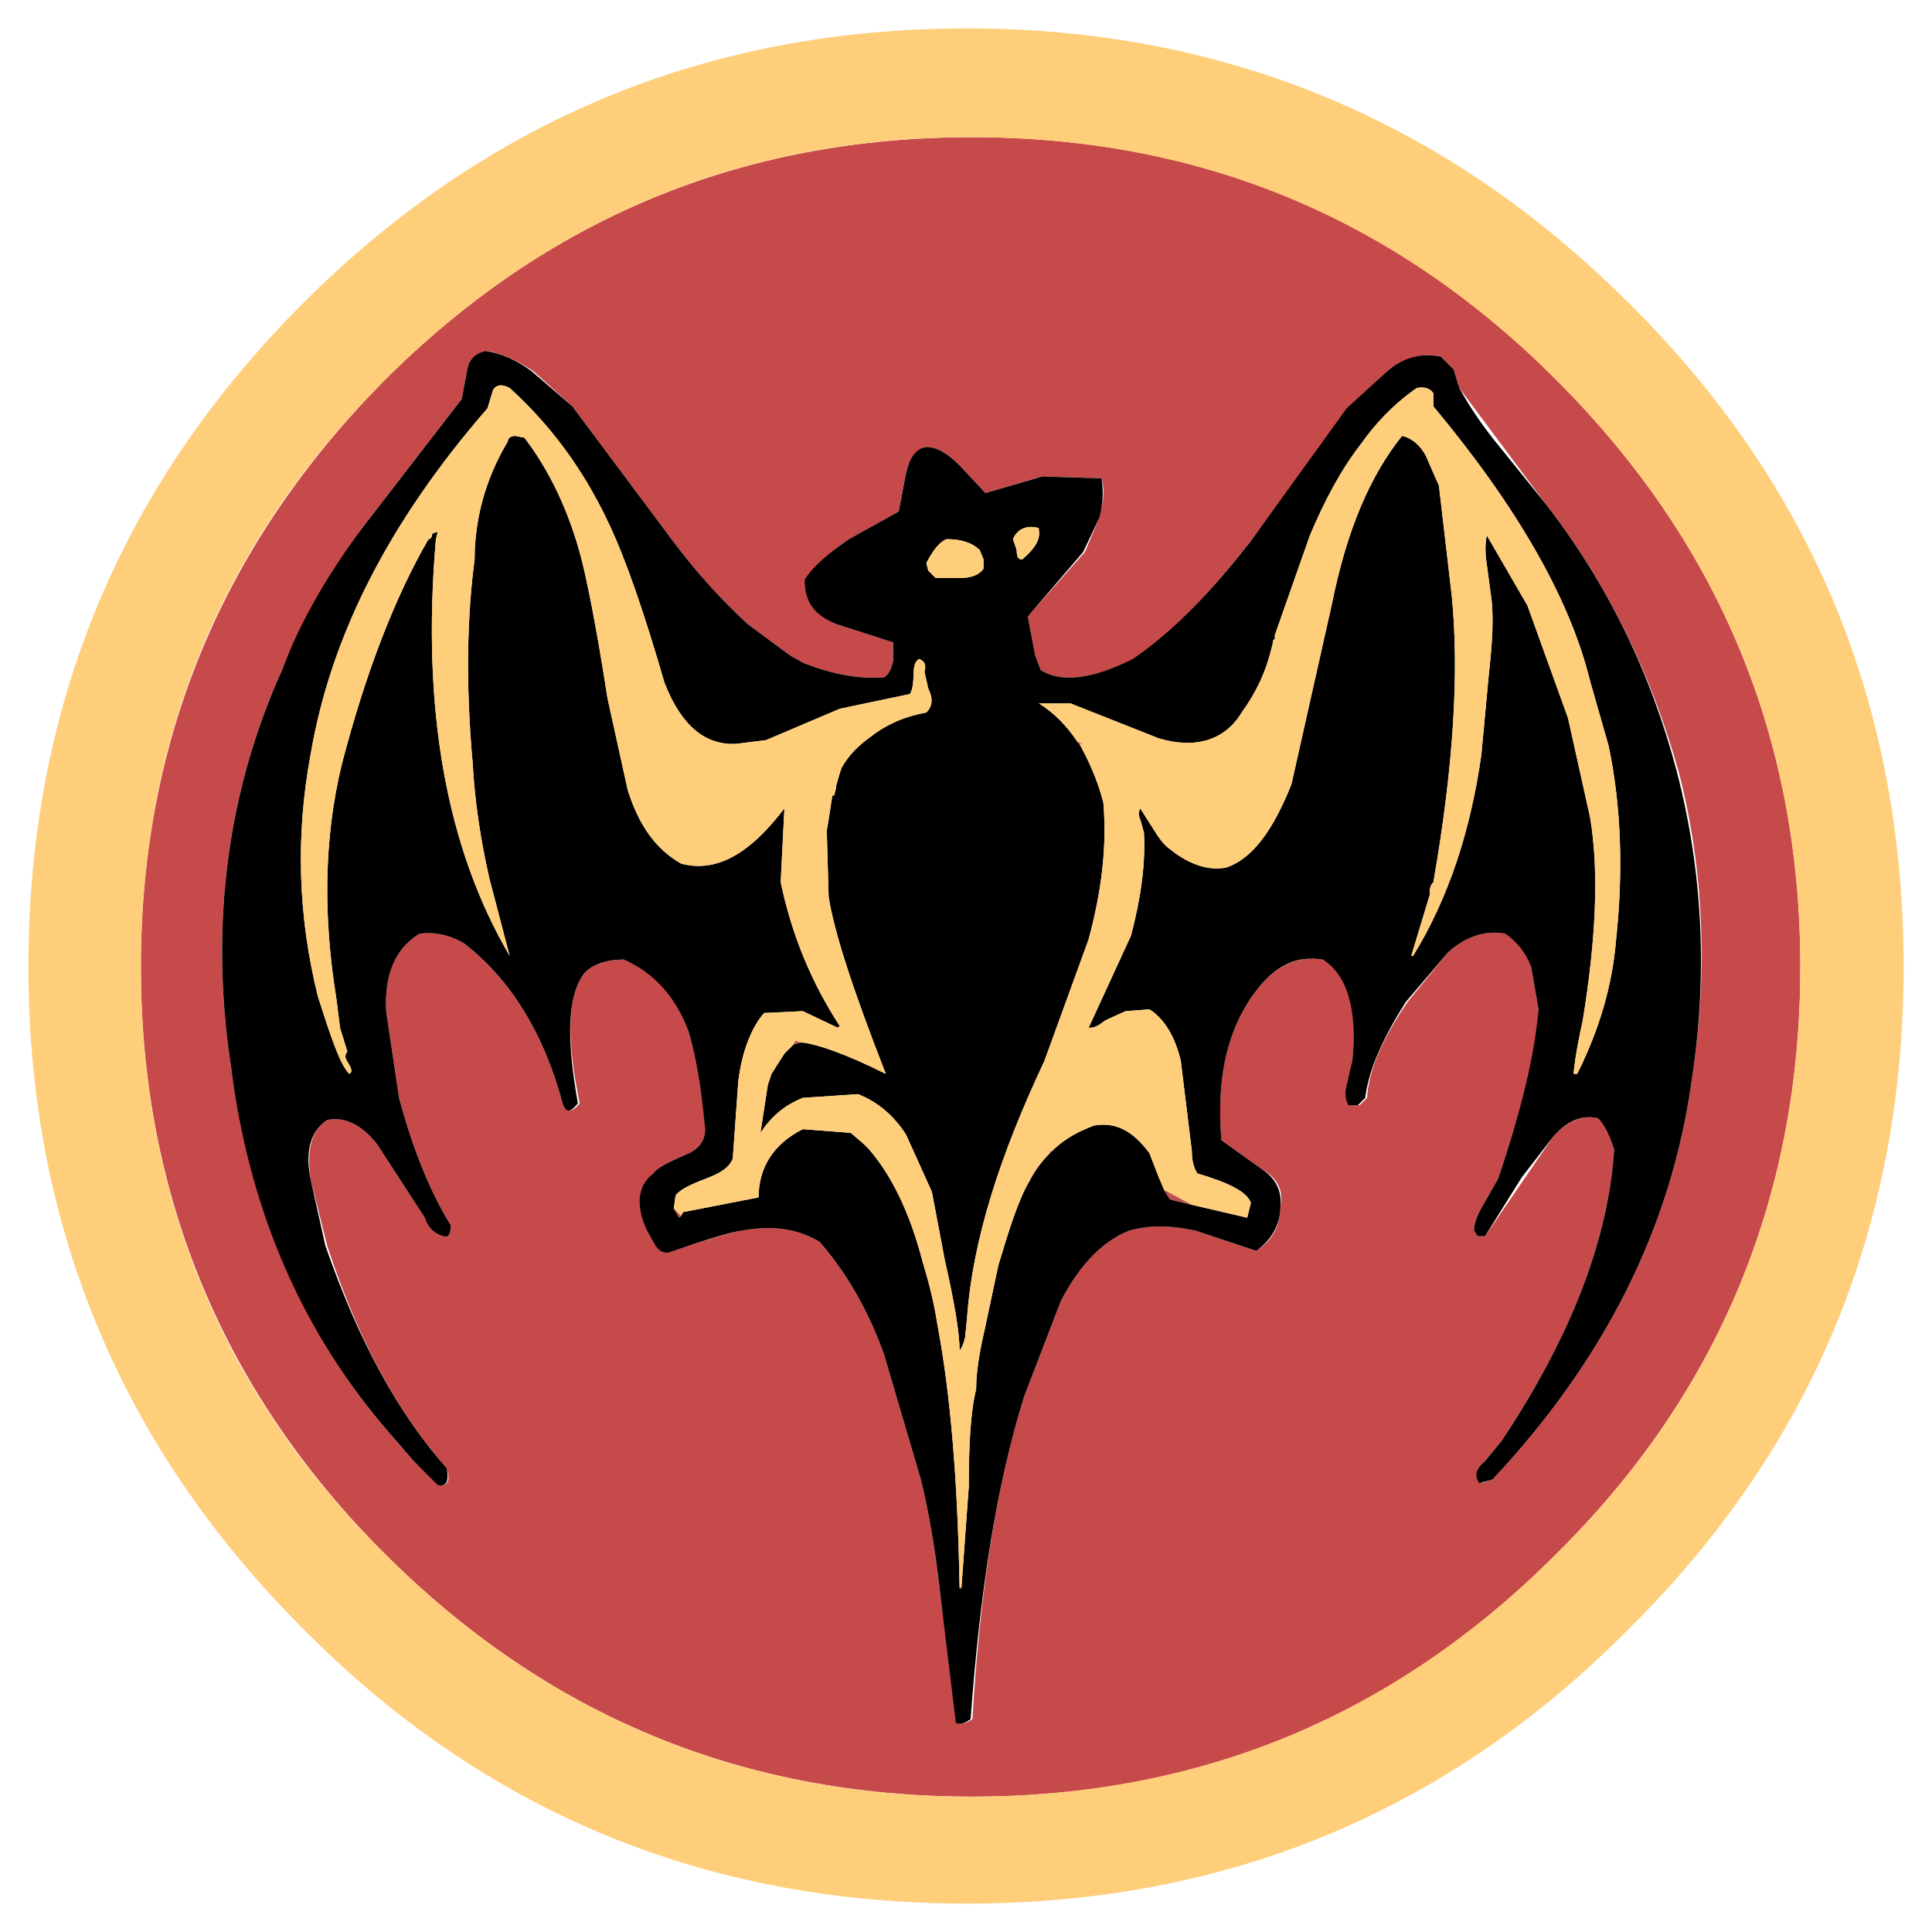
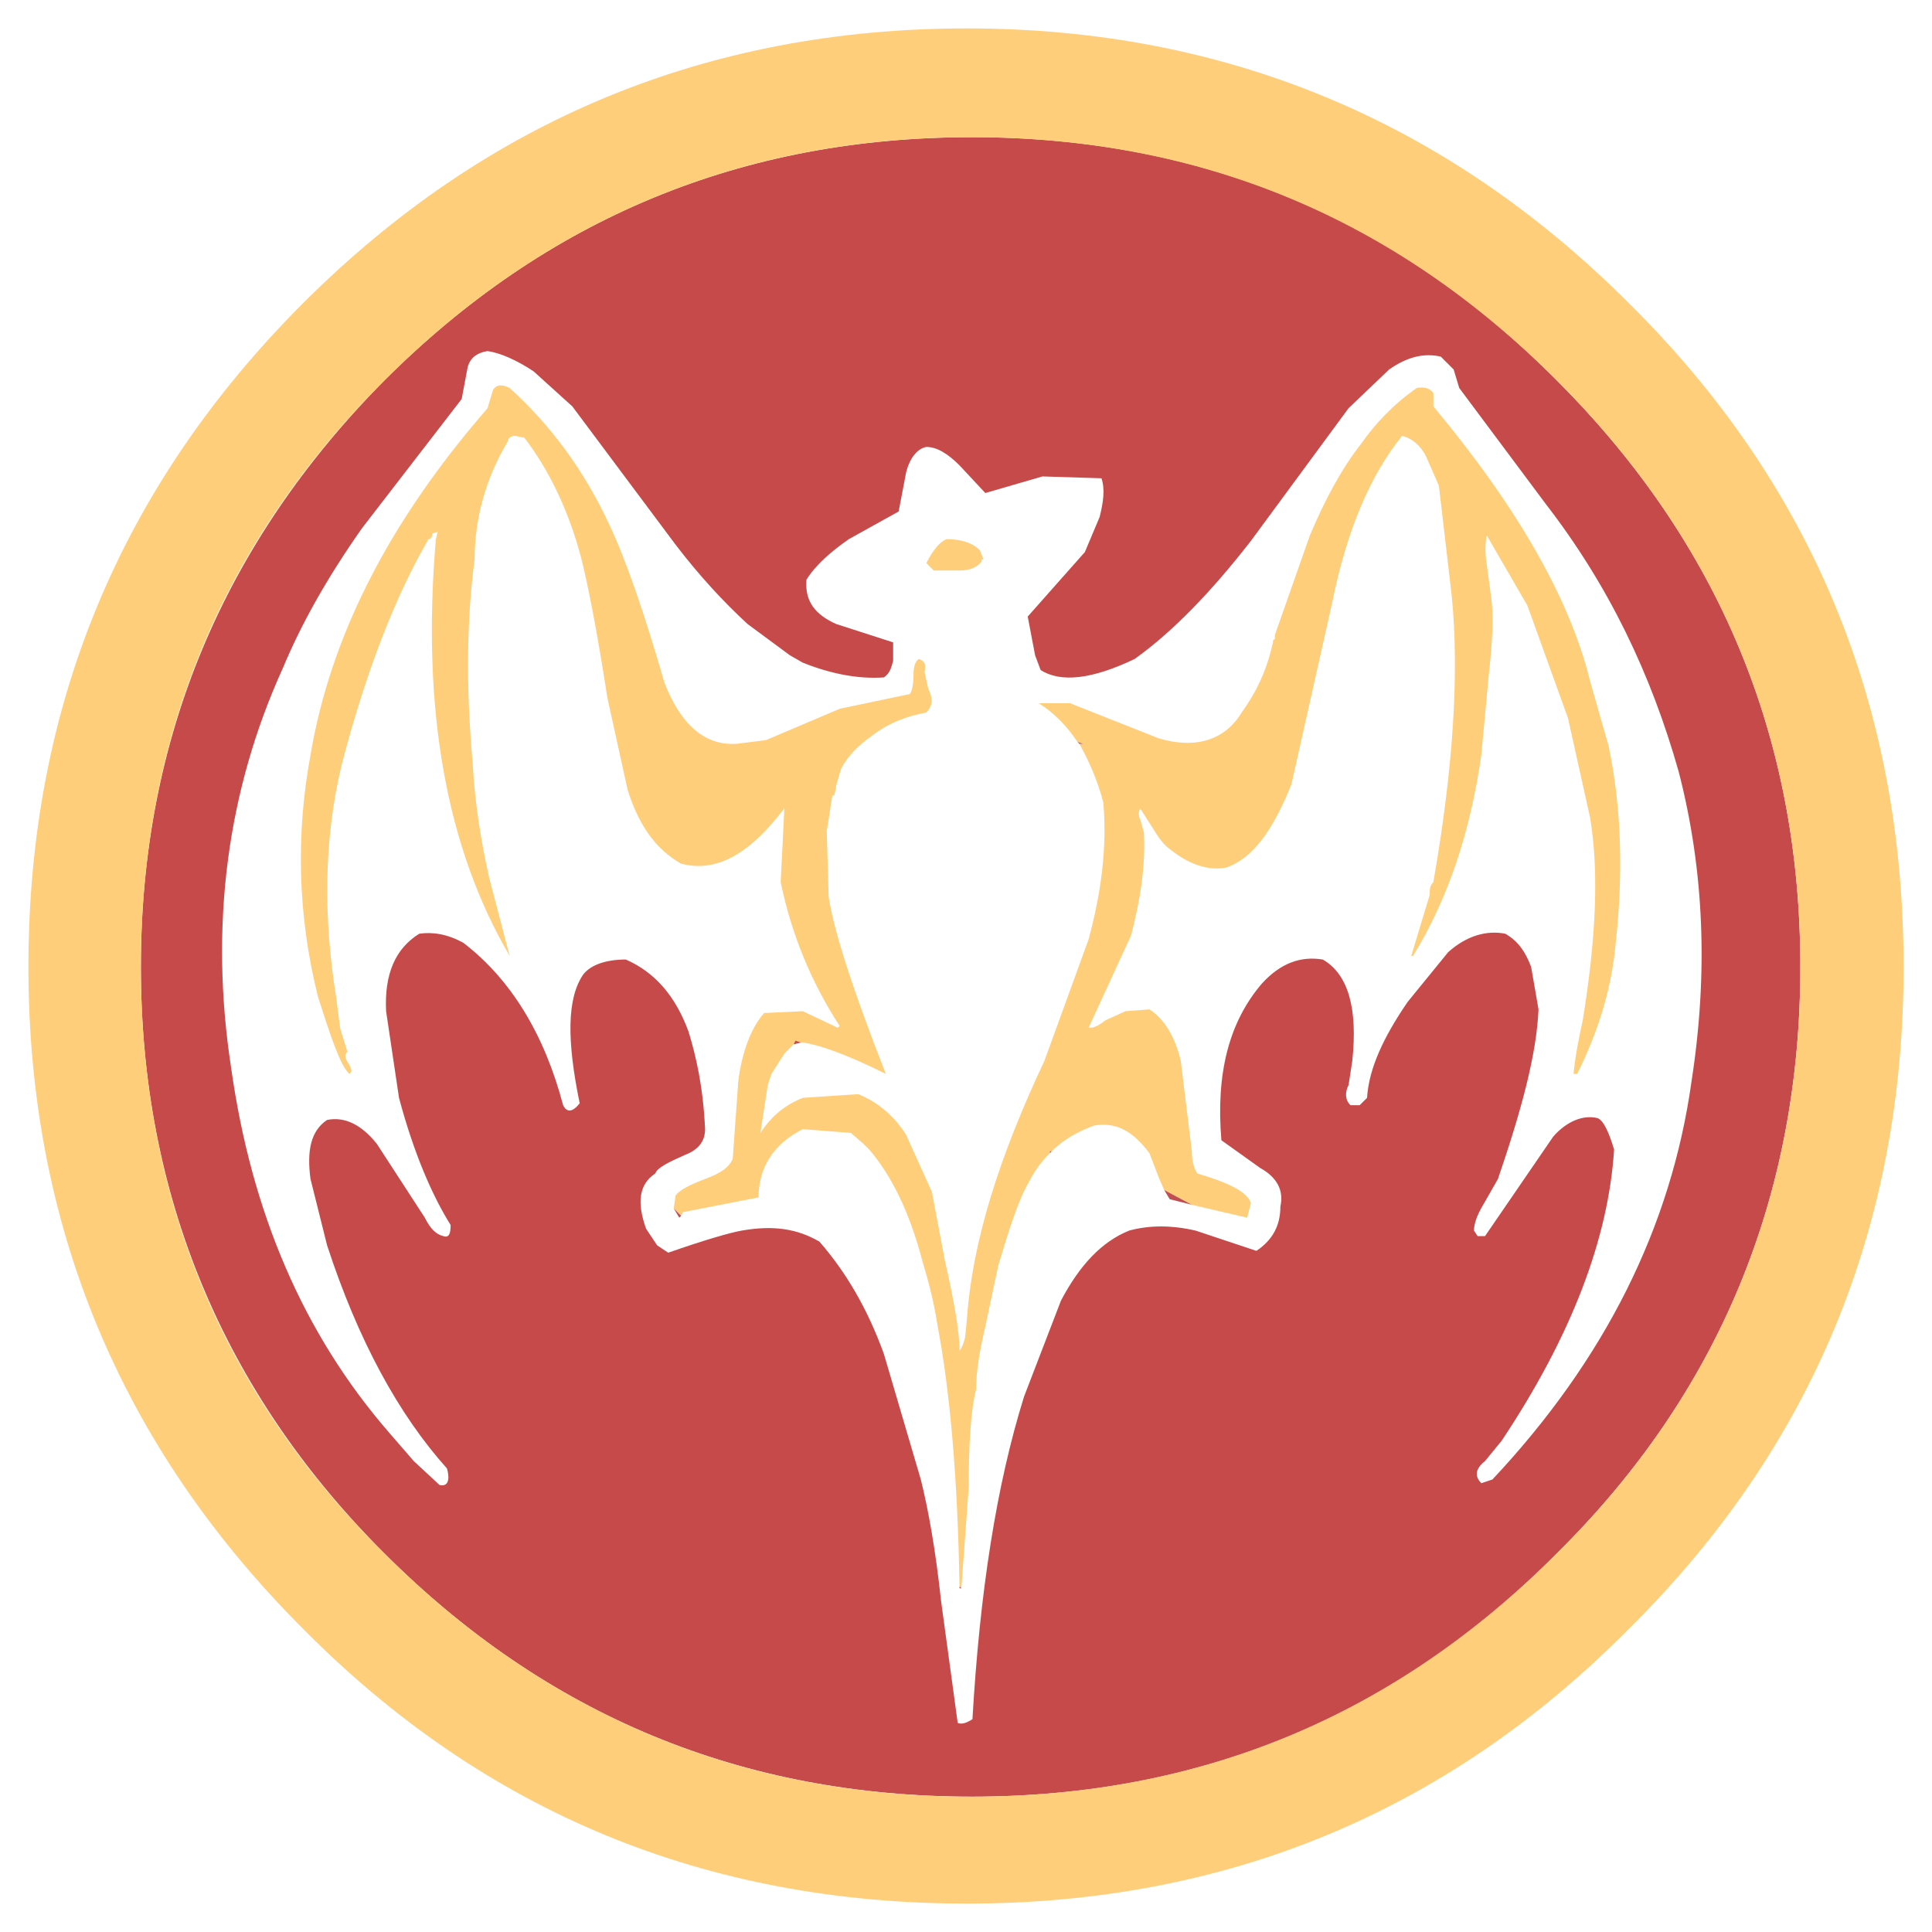
<svg xmlns="http://www.w3.org/2000/svg" version="1.0" id="Layer_1" x="0px" y="0px" width="192.756px" height="192.756px" viewBox="0 0 192.756 192.756" enable-background="new 0 0 192.756 192.756" xml:space="preserve">
  <g>
-     <polygon fill-rule="evenodd" clip-rule="evenodd" fill="#FFFFFF" points="0,0 192.756,0 192.756,192.756 0,192.756 0,0  " />
    <path fill-rule="evenodd" clip-rule="evenodd" fill="#C74A4B" d="M155.337,37.971c-16.004-16.189-35.504-24.283-58.315-24.283   c-22.995,0-42.495,8.094-58.683,24.283C22.334,54.159,14.056,73.659,14.056,96.47c0,22.811,8.278,42.495,24.283,58.499   c16.188,16.189,35.688,24.283,58.683,24.283c22.811,0,42.311-8.094,58.315-24.283c16.188-16.004,24.282-35.688,24.282-58.499   C179.619,73.659,171.525,54.159,155.337,37.971L155.337,37.971z M145.587,38.707l8.646,11.59   c6.254,8.094,10.485,16.924,13.245,26.673c2.575,9.934,2.942,20.235,1.287,30.905c-2.023,14.533-8.646,27.777-19.867,39.736   l-1.104,0.367c-0.736-0.736-0.553-1.473,0.367-2.207l1.656-2.023c6.99-10.486,10.669-20.236,11.222-29.066   c-0.553-1.84-1.104-2.943-1.655-3.127c-1.473-0.367-3.128,0.367-4.416,1.84l-6.807,9.934h-0.735l-0.368-0.553   c0-0.734,0.368-1.654,0.92-2.574l1.472-2.576c2.392-6.99,3.863-12.51,4.047-16.924l-0.735-4.231   c-0.552-1.472-1.288-2.576-2.575-3.312c-1.84-0.368-3.863,0.184-5.703,1.839l-4.047,4.967c-2.392,3.494-3.863,6.623-4.047,9.566   l-0.736,0.736h-0.92c-0.552-0.553-0.552-1.289-0.184-2.023l0.367-2.393c0.553-5.15-0.367-8.646-2.943-10.118   c-2.207-0.368-4.23,0.368-6.07,2.391c-3.312,3.863-4.599,9.014-4.047,15.637l3.862,2.76c1.656,0.92,2.393,2.207,2.024,3.863   c0,1.84-0.736,3.311-2.392,4.414l-6.07-2.023c-2.392-0.551-4.6-0.551-6.623,0c-2.759,1.104-4.967,3.496-6.807,6.99l-3.679,9.566   c-2.76,8.83-4.415,19.5-5.151,32.193c-0.552,0.367-1.104,0.551-1.472,0.367l-1.656-12.141c-0.552-5.15-1.288-9.199-2.024-12.141   l-3.679-12.51c-1.656-4.6-3.863-8.279-6.438-11.223c-2.208-1.287-4.6-1.654-7.727-1.104c-1.104,0.186-3.679,0.92-7.358,2.209   l-1.104-0.736l-1.104-1.656c-0.919-2.576-0.736-4.414,0.92-5.518c0.184-0.553,1.288-1.105,2.943-1.84   c1.472-0.553,2.023-1.473,2.023-2.576c-0.184-4.23-0.92-7.357-1.656-9.75c-1.288-3.496-3.311-5.887-6.254-7.174   c-2.024,0-3.495,0.552-4.231,1.471c-1.656,2.393-1.656,6.623-0.368,12.877c-0.736,0.92-1.288,0.92-1.656,0.186   c-1.839-6.99-5.15-12.51-9.934-16.189c-1.655-0.92-3.127-1.104-4.415-0.92c-2.391,1.472-3.495,4.046-3.311,7.726l1.288,8.646   c1.471,5.518,3.311,9.75,5.151,12.693c0,0.92-0.184,1.287-0.736,1.104c-0.736-0.184-1.288-0.736-1.84-1.84l-4.783-7.359   c-1.471-1.838-3.127-2.758-4.967-2.391c-1.656,1.104-2.024,3.127-1.656,5.887l1.656,6.623c3.127,9.566,7.174,16.924,11.957,22.258   c0.368,1.289,0,1.84-0.736,1.656l-2.576-2.391l-2.391-2.76c-8.646-9.934-13.797-22.076-15.821-36.424   c-2.208-14.349-0.368-27.778,5.151-39.919c1.84-4.415,4.416-9.014,7.911-13.98l9.934-12.878l0.552-2.943   c0.184-1.104,0.919-1.656,2.023-1.84c1.288,0.184,2.943,0.92,4.599,2.024l3.863,3.495l10.302,13.797   c2.392,3.127,4.783,5.703,7.174,7.91l4.231,3.127l1.288,0.736c2.759,1.104,5.519,1.656,8.094,1.472   c0.552-0.368,0.736-0.92,0.92-1.656v-1.84l-5.703-1.839c-2.024-0.92-3.128-2.208-2.944-4.415c0.92-1.472,2.392-2.759,4.231-4.047   l4.967-2.759l0.736-3.864c0.368-1.472,1.104-2.392,2.024-2.575c1.103,0,2.207,0.736,3.311,1.839l2.575,2.76l5.703-1.656   l5.887,0.184c0.367,1.104,0.184,2.392-0.185,3.863l-1.472,3.496l-5.703,6.438l0.736,3.863l0.552,1.472   c2.023,1.288,5.151,0.92,9.382-1.104c3.863-2.759,7.727-6.807,11.59-11.773l9.75-13.245l4.047-3.863   c1.84-1.288,3.495-1.656,5.151-1.288l1.287,1.288L145.587,38.707L145.587,38.707z" />
    <path fill-rule="evenodd" clip-rule="evenodd" fill="#FFCE7B" d="M162.512,30.245C144.3,12.033,122.225,2.834,96.47,2.834   c-25.938,0-48.014,9.198-66.226,27.41S2.834,70.532,2.834,96.47c0,25.754,9.198,47.829,27.41,66.042   c18.212,18.396,40.287,27.41,66.226,27.41c25.754,0,47.83-9.014,66.042-27.41c18.396-18.213,27.409-40.287,27.409-66.042   C189.921,70.532,180.907,48.457,162.512,30.245L162.512,30.245z M96.838,13.688c22.995,0,42.311,8.094,58.499,24.283   c16.188,16.188,24.282,35.688,24.282,58.499c0,22.811-8.094,42.495-24.282,58.499c-16.188,16.189-35.504,24.283-58.499,24.283   c-22.811,0-42.311-8.094-58.499-24.283C22.15,138.965,14.056,119.281,14.056,96.47c0-22.812,8.094-42.311,24.283-58.499   C54.527,21.782,74.027,13.688,96.838,13.688L96.838,13.688z" />
-     <path fill-rule="evenodd" clip-rule="evenodd" d="M145.587,38.707l-0.552-1.839l-1.287-1.288c-1.84-0.368-3.496,0-5.151,1.288   l-4.231,3.863L124.8,53.975c-3.863,4.967-7.727,9.014-11.773,11.773c-4.047,2.024-7.175,2.392-9.198,1.104l-0.552-1.472   l-0.736-3.863l5.52-6.438l1.655-3.496c0.368-1.471,0.368-2.759,0.185-3.863l-5.887-0.184l-5.703,1.656l-2.575-2.76   c-1.104-1.104-2.208-1.839-3.311-1.839c-1.104,0.184-1.656,1.104-2.024,2.575l-0.736,3.864l-4.967,2.759   c-1.839,1.288-3.495,2.576-4.415,4.047c0,2.208,0.92,3.495,3.128,4.415l5.703,1.839v1.84c-0.184,0.736-0.368,1.288-0.92,1.656   c-2.576,0.184-5.335-0.368-8.094-1.472L78.81,65.38l-4.231-3.127c-2.392-2.208-4.783-4.783-7.174-7.91L57.103,40.546l-4.047-3.495   c-1.472-1.104-3.127-1.84-4.599-2.024c-0.92,0.184-1.656,0.736-1.839,1.84l-0.552,2.943l-9.934,12.878   c-3.68,4.967-6.255,9.565-7.911,13.98c-5.519,12.141-7.358,25.57-5.151,39.919c1.84,14.348,7.175,26.49,15.821,36.424l2.391,2.76   l2.392,2.391c0.919,0.184,1.104-0.367,0.919-1.656c-4.783-5.334-8.83-12.691-12.141-22.258l-1.472-6.623   c-0.552-2.76,0-4.783,1.656-5.887c1.84-0.367,3.496,0.553,4.967,2.391l4.783,7.359c0.368,1.104,1.104,1.656,1.84,1.84   c0.552,0.184,0.736-0.184,0.736-1.104c-1.84-2.943-3.68-7.176-5.151-12.693l-1.288-8.646c-0.184-3.68,0.92-6.254,3.311-7.726   c1.288-0.184,2.759,0,4.415,0.92c4.784,3.679,8.095,9.199,9.934,16.189c0.368,0.734,0.736,0.734,1.472-0.186   c-1.104-6.254-1.104-10.484,0.552-12.877c0.736-0.919,2.207-1.471,4.047-1.471c2.944,1.288,5.151,3.678,6.438,7.174   c0.736,2.393,1.288,5.52,1.656,9.75c0,1.104-0.552,2.023-2.023,2.576c-1.656,0.734-2.759,1.287-3.127,1.84   c-1.472,1.104-1.84,2.941-0.736,5.518l0.92,1.656c0.368,0.551,0.735,0.736,1.288,0.736c3.679-1.289,6.071-2.023,7.358-2.209   c3.127-0.551,5.519-0.184,7.727,1.104c2.575,2.943,4.783,6.623,6.438,11.223l3.679,12.51c0.736,2.941,1.472,6.99,2.024,12.141   l1.472,12.141c0.552,0.184,0.92,0,1.472-0.367c0.92-12.693,2.575-23.363,5.335-32.193l3.679-9.566   c1.84-3.494,4.048-5.887,6.807-6.99c2.023-0.551,4.047-0.551,6.623,0l6.07,2.023c1.472-1.104,2.392-2.574,2.392-4.414   c0.184-1.656-0.552-2.943-2.024-3.863l-3.862-2.76c-0.552-6.623,0.735-11.773,4.047-15.637c1.84-2.023,3.68-2.759,6.07-2.391   c2.392,1.471,3.496,4.967,2.943,10.118l-0.552,2.393c-0.184,0.734-0.184,1.471,0.185,2.023h0.92l0.735-0.736   c0.368-2.943,1.84-6.072,4.047-9.566l4.231-4.967c1.84-1.655,3.863-2.208,5.703-1.839c1.104,0.736,2.023,1.839,2.575,3.312   l0.735,4.231c-0.368,4.414-1.655,9.934-4.047,16.924l-1.472,2.576c-0.552,0.92-0.92,1.84-0.92,2.574l0.368,0.553h0.735l3.68-5.887   l3.127-4.047c1.288-1.473,2.76-2.207,4.416-1.84c0.367,0.184,1.103,1.287,1.655,3.127c-0.553,8.83-4.231,18.58-11.222,29.066   l-1.656,2.023c-0.92,0.734-1.104,1.471-0.552,2.207l1.288-0.367c11.222-11.959,17.844-25.203,19.867-39.736   c1.655-10.67,1.104-20.971-1.472-30.905c-2.575-9.75-6.807-18.58-13.061-26.673l-4.599-5.703   C147.795,42.386,146.507,40.362,145.587,38.707L145.587,38.707z M143.012,39.259v1.287c8.278,9.934,13.612,19.132,15.637,27.41   l1.839,6.439c1.288,6.07,1.473,12.693,0.736,19.5c-0.368,4.416-1.655,8.83-3.863,13.244h-0.368c0.185-1.838,0.553-3.68,0.92-5.334   c1.288-7.91,1.656-14.717,0.736-20.235l-2.208-9.934l-4.047-11.222l-4.047-6.99c-0.185,0.736-0.185,1.84,0,2.943l0.368,2.759   c0.367,2.208,0.184,4.967-0.185,8.278l-0.735,7.91c-1.104,7.727-3.312,14.349-6.807,20.052h-0.185l1.84-6.07   c0-0.552,0-0.919,0.368-1.288c2.023-11.589,2.575-20.972,1.839-28.514l-1.287-11.038l-1.288-2.943   c-0.552-1.104-1.472-1.84-2.392-2.023c-3.127,3.863-5.519,9.381-6.99,16.74l-4.047,18.028c-1.84,4.599-3.863,7.358-6.438,8.278   c-1.656,0.368-3.679-0.184-5.703-1.84c-0.552-0.368-1.104-1.104-1.655-2.023l-1.288-2.024c-0.184,0.368-0.184,0.736,0,1.104   l0.368,1.288c0.185,3.311-0.368,6.806-1.288,10.302l-4.23,9.198c0.368,0,0.735,0,1.655-0.736l2.024-0.92l2.391-0.184   c1.472,0.92,2.576,2.758,3.128,5.15l1.104,9.014c0,0.92,0.184,1.656,0.552,2.209c3.127,0.92,4.967,1.838,5.335,2.941l-0.368,1.473   l-5.519-1.287l-2.208-0.553l-0.552-0.92l-0.552-1.287l-0.92-2.393c-1.655-2.207-3.311-3.127-5.519-2.758   c-1.472,0.551-2.943,1.287-4.23,2.574l-0.185,0.184c-0.735,0.736-1.472,1.656-2.023,2.76c-1.104,1.84-2.023,4.783-3.127,8.463   l-1.288,6.07c-0.552,2.393-0.919,4.414-0.919,6.254c-0.552,2.209-0.736,5.52-0.736,9.75l-0.736,10.119h-0.184v-0.186   c-0.184-10.668-0.92-19.314-2.208-26.121c-0.368-2.393-0.92-4.416-1.472-6.256c-1.287-4.967-3.127-8.645-5.334-11.221l-0.552-0.553   l-1.287-1.104l-4.783-0.367c-2.944,1.471-4.415,3.863-4.415,6.807l-7.542,1.471l-0.184,0.369l-0.184,0.184l-0.552-0.92l0.184-1.287   c0.368-0.553,1.472-1.104,2.943-1.656c1.472-0.551,2.392-1.104,2.759-2.023l0.552-7.727c0.368-2.943,1.288-5.334,2.576-6.807   l3.863-0.184l3.495,1.656l0.184-0.184c-2.759-4.232-4.782-9.015-5.887-14.35l0.369-7.358c-3.496,4.599-6.807,6.438-10.302,5.519   c-2.575-1.472-4.231-3.863-5.334-7.358l-2.024-9.198c-1.104-7.175-2.023-11.589-2.575-13.797   c-1.288-4.967-3.312-9.014-5.703-12.142L51.4,43.49c-0.368,0-0.736,0.184-0.736,0.551c-2.208,3.68-3.311,7.727-3.311,11.774   c-0.736,5.519-0.92,12.325-0.185,20.419c0.185,3.496,0.736,7.358,1.656,11.406l2.024,7.726c-6.255-10.669-8.83-24.466-7.358-41.575   l0.184-0.736l-0.552,0.184c0,0.368-0.184,0.552-0.368,0.552c-3.311,5.703-6.255,13.245-8.646,22.443   c-1.839,7.542-1.839,15.453-0.551,23.364l0.368,2.943l0.735,2.391c-0.368,0.369-0.183,0.736,0.185,1.289   c0.184,0.367,0.368,0.734,0,0.918c-0.92-0.918-1.84-3.68-3.127-7.727c-2.024-8.093-2.208-16.188-0.736-24.098   c2.023-11.957,7.91-23.362,17.66-34.584l0.552-1.84c0.368-0.551,0.92-0.551,1.656-0.184c4.047,3.679,7.358,8.094,9.934,13.613   c1.656,3.496,3.496,8.83,5.519,15.821c1.656,4.231,4.047,6.255,7.175,6.071l2.943-0.368l7.358-3.127l6.991-1.471   c0.183-0.185,0.368-0.92,0.368-1.84s0.184-1.472,0.552-1.656c0.551,0.184,0.736,0.552,0.551,1.288l0.368,1.656   c0.552,1.104,0.368,1.84-0.183,2.392c-2.024,0.368-3.864,1.103-5.52,2.391c-1.288,0.92-2.208,1.839-2.943,3.127l-0.185,0.552   l-0.367,1.288v0.184l-0.184,0.736h-0.184l-0.368,2.392l-0.184,1.103v0.185l0.184,6.438c0.552,3.496,2.392,9.199,5.703,17.66   c-4.047-2.023-6.807-2.941-8.278-3.127h-0.184l-0.736,0.186l-0.919,0.918l-1.288,2.023l-0.368,1.105l-0.736,4.781   c1.104-1.654,2.392-2.758,4.231-3.494l5.519-0.369c1.84,0.736,3.496,2.025,4.783,4.049l2.575,5.701l1.288,6.807   c0.92,4.047,1.472,7.176,1.472,9.016c0.184-0.186,0.368-0.553,0.552-1.289l0.184-1.84c0.552-7.91,3.311-16.371,7.726-25.754   l4.415-12.141c1.288-4.783,1.84-9.198,1.472-13.613c-0.552-2.208-1.472-4.231-2.392-5.887l-0.184-0.184   c-1.104-1.656-2.392-2.943-3.863-3.863h3.127l8.83,3.495c3.68,1.104,6.623,0.184,8.278-2.575c1.472-2.024,2.392-4.048,2.943-6.255   l0.184-0.736v-0.184l0.185-0.185v-0.183v-0.184l3.494-9.934c1.473-3.496,3.128-6.623,5.151-9.198   c1.288-1.84,3.127-3.863,5.52-5.519C142.275,38.523,142.828,38.89,143.012,39.259L143.012,39.259z M101.068,53.791   c0.369-0.92,1.288-1.472,2.576-1.103v0.183c0.184,0.92-0.368,1.84-1.656,2.944c-0.367,0-0.551-0.184-0.551-0.92L101.068,53.791   L101.068,53.791z M97.758,54.895l0.368,0.92v0.92c-0.368,0.552-1.104,0.92-2.208,0.92h-2.575l-0.736-0.736l-0.183-0.736   c0.735-1.472,1.471-2.208,2.023-2.392C95.918,53.791,97.022,54.159,97.758,54.895L97.758,54.895z" />
    <path fill-rule="evenodd" clip-rule="evenodd" fill="#FFCE7B" d="M143.012,40.546v-1.287c-0.184-0.369-0.736-0.736-1.655-0.552   c-2.393,1.656-4.231,3.679-5.52,5.519c-2.023,2.575-3.679,5.702-5.151,9.198l-3.494,9.934v0.184v0.183l-0.185,0.185v0.184   l-0.184,0.736c-0.552,2.208-1.472,4.231-2.943,6.255c-1.655,2.759-4.599,3.679-8.278,2.575l-8.83-3.495h-3.127   c1.472,0.92,2.76,2.207,3.863,3.863l0.552,0.184h-0.368c0.92,1.656,1.84,3.679,2.392,5.887c0.368,4.415-0.184,8.83-1.472,13.613   l-4.415,12.141c-4.415,9.383-7.174,17.844-7.726,25.754l-0.184,1.84c-0.184,0.736-0.368,1.104-0.552,1.289   c0-1.84-0.552-4.969-1.472-9.016l-1.288-6.807l-2.575-5.701c-1.288-2.023-2.943-3.312-4.783-4.049l-5.519,0.369   c-1.839,0.736-3.127,1.84-4.231,3.494l0.736-4.781l0.368-1.105l1.288-2.023l0.919-0.918l0.184-0.369l0.553,0.184h0.184   c1.472,0.186,4.231,1.104,8.278,3.127c-3.312-8.461-5.151-14.164-5.703-17.66l-0.184-6.438v-0.185l0.184-1.103l0.368-2.392h0.184   l0.184-0.736v-0.184l0.367-1.288l0.185-0.552c0.735-1.288,1.655-2.207,2.943-3.127c1.656-1.288,3.496-2.023,5.52-2.391   c0.551-0.552,0.735-1.289,0.183-2.392l-0.368-1.656c0.185-0.736,0-1.104-0.551-1.288c-0.369,0.184-0.552,0.736-0.552,1.656   s-0.185,1.655-0.368,1.84l-6.991,1.471l-7.358,3.127l-2.943,0.368c-3.127,0.184-5.519-1.84-7.175-6.071   c-2.023-6.991-3.863-12.325-5.519-15.821c-2.575-5.519-5.886-9.934-9.934-13.613c-0.736-0.368-1.288-0.368-1.656,0.184l-0.552,1.84   c-9.75,11.222-15.637,22.627-17.66,34.584c-1.472,7.911-1.288,16.005,0.736,24.098c1.288,4.047,2.208,6.809,3.127,7.727   c0.368-0.184,0.184-0.551,0-0.918c-0.368-0.553-0.552-0.92-0.185-1.289l-0.735-2.391l-0.368-2.943   c-1.288-7.911-1.288-15.821,0.551-23.364c2.392-9.198,5.335-16.74,8.646-22.443c0.184,0,0.368-0.184,0.368-0.552l0.552-0.184   l-0.184,0.736c-1.471,17.108,1.104,30.905,7.358,41.575l-2.024-7.726c-0.92-4.048-1.471-7.911-1.656-11.406   c-0.735-8.094-0.551-14.9,0.185-20.419c0-4.047,1.104-8.094,3.311-11.774c0-0.368,0.368-0.551,0.736-0.551l0.92,0.184   c2.391,3.127,4.415,7.175,5.703,12.142c0.552,2.208,1.471,6.622,2.575,13.797l2.024,9.198c1.104,3.496,2.759,5.887,5.334,7.358   c3.496,0.92,6.807-0.92,10.302-5.519l-0.369,7.358c1.104,5.335,3.127,10.117,5.887,14.35l-0.184,0.184l-3.495-1.656l-3.863,0.184   c-1.288,1.473-2.208,3.863-2.576,6.807l-0.552,7.727c-0.368,0.92-1.288,1.473-2.759,2.023c-1.472,0.553-2.575,1.104-2.943,1.656   l-0.184,1.287l0.736,0.736l0.184-0.369l7.542-1.471c0-2.943,1.471-5.336,4.415-6.807l4.783,0.367l1.287,1.104l0.552,0.553   c2.208,2.576,4.047,6.254,5.334,11.221c0.552,1.84,1.104,3.863,1.472,6.256c1.288,6.807,2.024,15.453,2.208,26.121l0.184,0.186   l0.736-10.119c0-4.23,0.184-7.541,0.736-9.75c0-1.84,0.368-3.861,0.919-6.254l1.288-6.07c1.104-3.68,2.023-6.623,3.127-8.463   c0.552-1.104,1.288-2.023,2.023-2.76v-0.184h0.185c1.287-1.287,2.759-2.023,4.23-2.574c2.208-0.369,3.863,0.551,5.519,2.758   l0.92,2.393l0.552,1.287l2.76,1.473l5.519,1.287l0.368-1.473c-0.368-1.104-2.208-2.021-5.335-2.941   c-0.368-0.553-0.552-1.289-0.552-2.209l-1.104-9.014c-0.552-2.393-1.656-4.23-3.128-5.15l-2.391,0.184l-2.024,0.92   c-0.92,0.736-1.287,0.736-1.655,0.736l4.23-9.198c0.92-3.496,1.473-6.991,1.288-10.302l-0.368-1.288   c-0.184-0.368-0.184-0.736,0-1.104l1.288,2.024c0.552,0.919,1.104,1.655,1.655,2.023c2.024,1.656,4.047,2.208,5.703,1.84   c2.575-0.92,4.599-3.68,6.438-8.278l4.047-18.028c1.472-7.359,3.863-12.877,6.99-16.74c0.92,0.184,1.84,0.92,2.392,2.023   l1.288,2.943l1.287,11.038c0.736,7.542,0.185,16.924-1.839,28.514c-0.368,0.368-0.368,0.735-0.368,1.288l-1.84,6.07h0.185   c3.495-5.703,5.702-12.325,6.807-20.052l0.735-7.91c0.368-3.312,0.552-6.071,0.185-8.278l-0.368-2.759   c-0.185-1.104-0.185-2.208,0-2.943l4.047,6.99l4.047,11.222l2.208,9.934c0.92,5.519,0.552,12.325-0.736,20.235   c-0.367,1.654-0.735,3.496-0.92,5.334h0.368c2.208-4.414,3.495-8.828,3.863-13.244c0.736-6.807,0.552-13.429-0.736-19.5   l-1.839-6.439C156.624,59.678,151.29,50.48,143.012,40.546L143.012,40.546z" />
    <polygon fill-rule="evenodd" clip-rule="evenodd" fill="#C04E51" points="107.691,74.211 108.06,74.211 107.508,74.027    107.691,74.211  " />
    <polygon fill-rule="evenodd" clip-rule="evenodd" fill="#C04E51" points="104.748,114.865 104.748,115.049 104.933,114.865    104.748,114.865  " />
    <polygon fill-rule="evenodd" clip-rule="evenodd" fill="#C04E51" points="118.913,120.201 116.153,118.729 116.705,119.648    118.913,120.201  " />
-     <polygon fill-rule="evenodd" clip-rule="evenodd" fill="#C04E51" points="86.72,114.682 86.168,114.129 86.72,114.682  " />
    <polygon fill-rule="evenodd" clip-rule="evenodd" fill="#C04E51" points="79.361,103.828 79.178,104.197 79.914,104.012    79.361,103.828  " />
    <polygon fill-rule="evenodd" clip-rule="evenodd" fill="#C04E51" points="67.956,121.305 67.22,120.568 67.772,121.488    67.956,121.305  " />
    <polygon fill-rule="evenodd" clip-rule="evenodd" fill="#C04E51" points="95.918,158.465 95.734,158.279 95.734,158.465    95.918,158.465  " />
-     <path fill-rule="evenodd" clip-rule="evenodd" fill="#FFCE7B" d="M103.645,52.688c-1.288-0.369-2.207,0.183-2.576,1.103   l0.369,1.104c0,0.736,0.184,0.92,0.551,0.92c1.288-1.104,1.84-2.024,1.656-2.944V52.688L103.645,52.688z" />
-     <path fill-rule="evenodd" clip-rule="evenodd" fill="#FFCE7B" d="M98.126,55.815l-0.368-0.92c-0.736-0.736-1.84-1.104-3.312-1.104   c-0.552,0.184-1.288,0.92-2.023,2.392l0.183,0.736l0.736,0.736h2.575c1.104,0,1.84-0.368,2.208-0.92V55.815L98.126,55.815z" />
+     <path fill-rule="evenodd" clip-rule="evenodd" fill="#FFCE7B" d="M98.126,55.815l-0.368-0.92c-0.736-0.736-1.84-1.104-3.312-1.104   c-0.552,0.184-1.288,0.92-2.023,2.392l0.736,0.736h2.575c1.104,0,1.84-0.368,2.208-0.92V55.815L98.126,55.815z" />
  </g>
</svg>